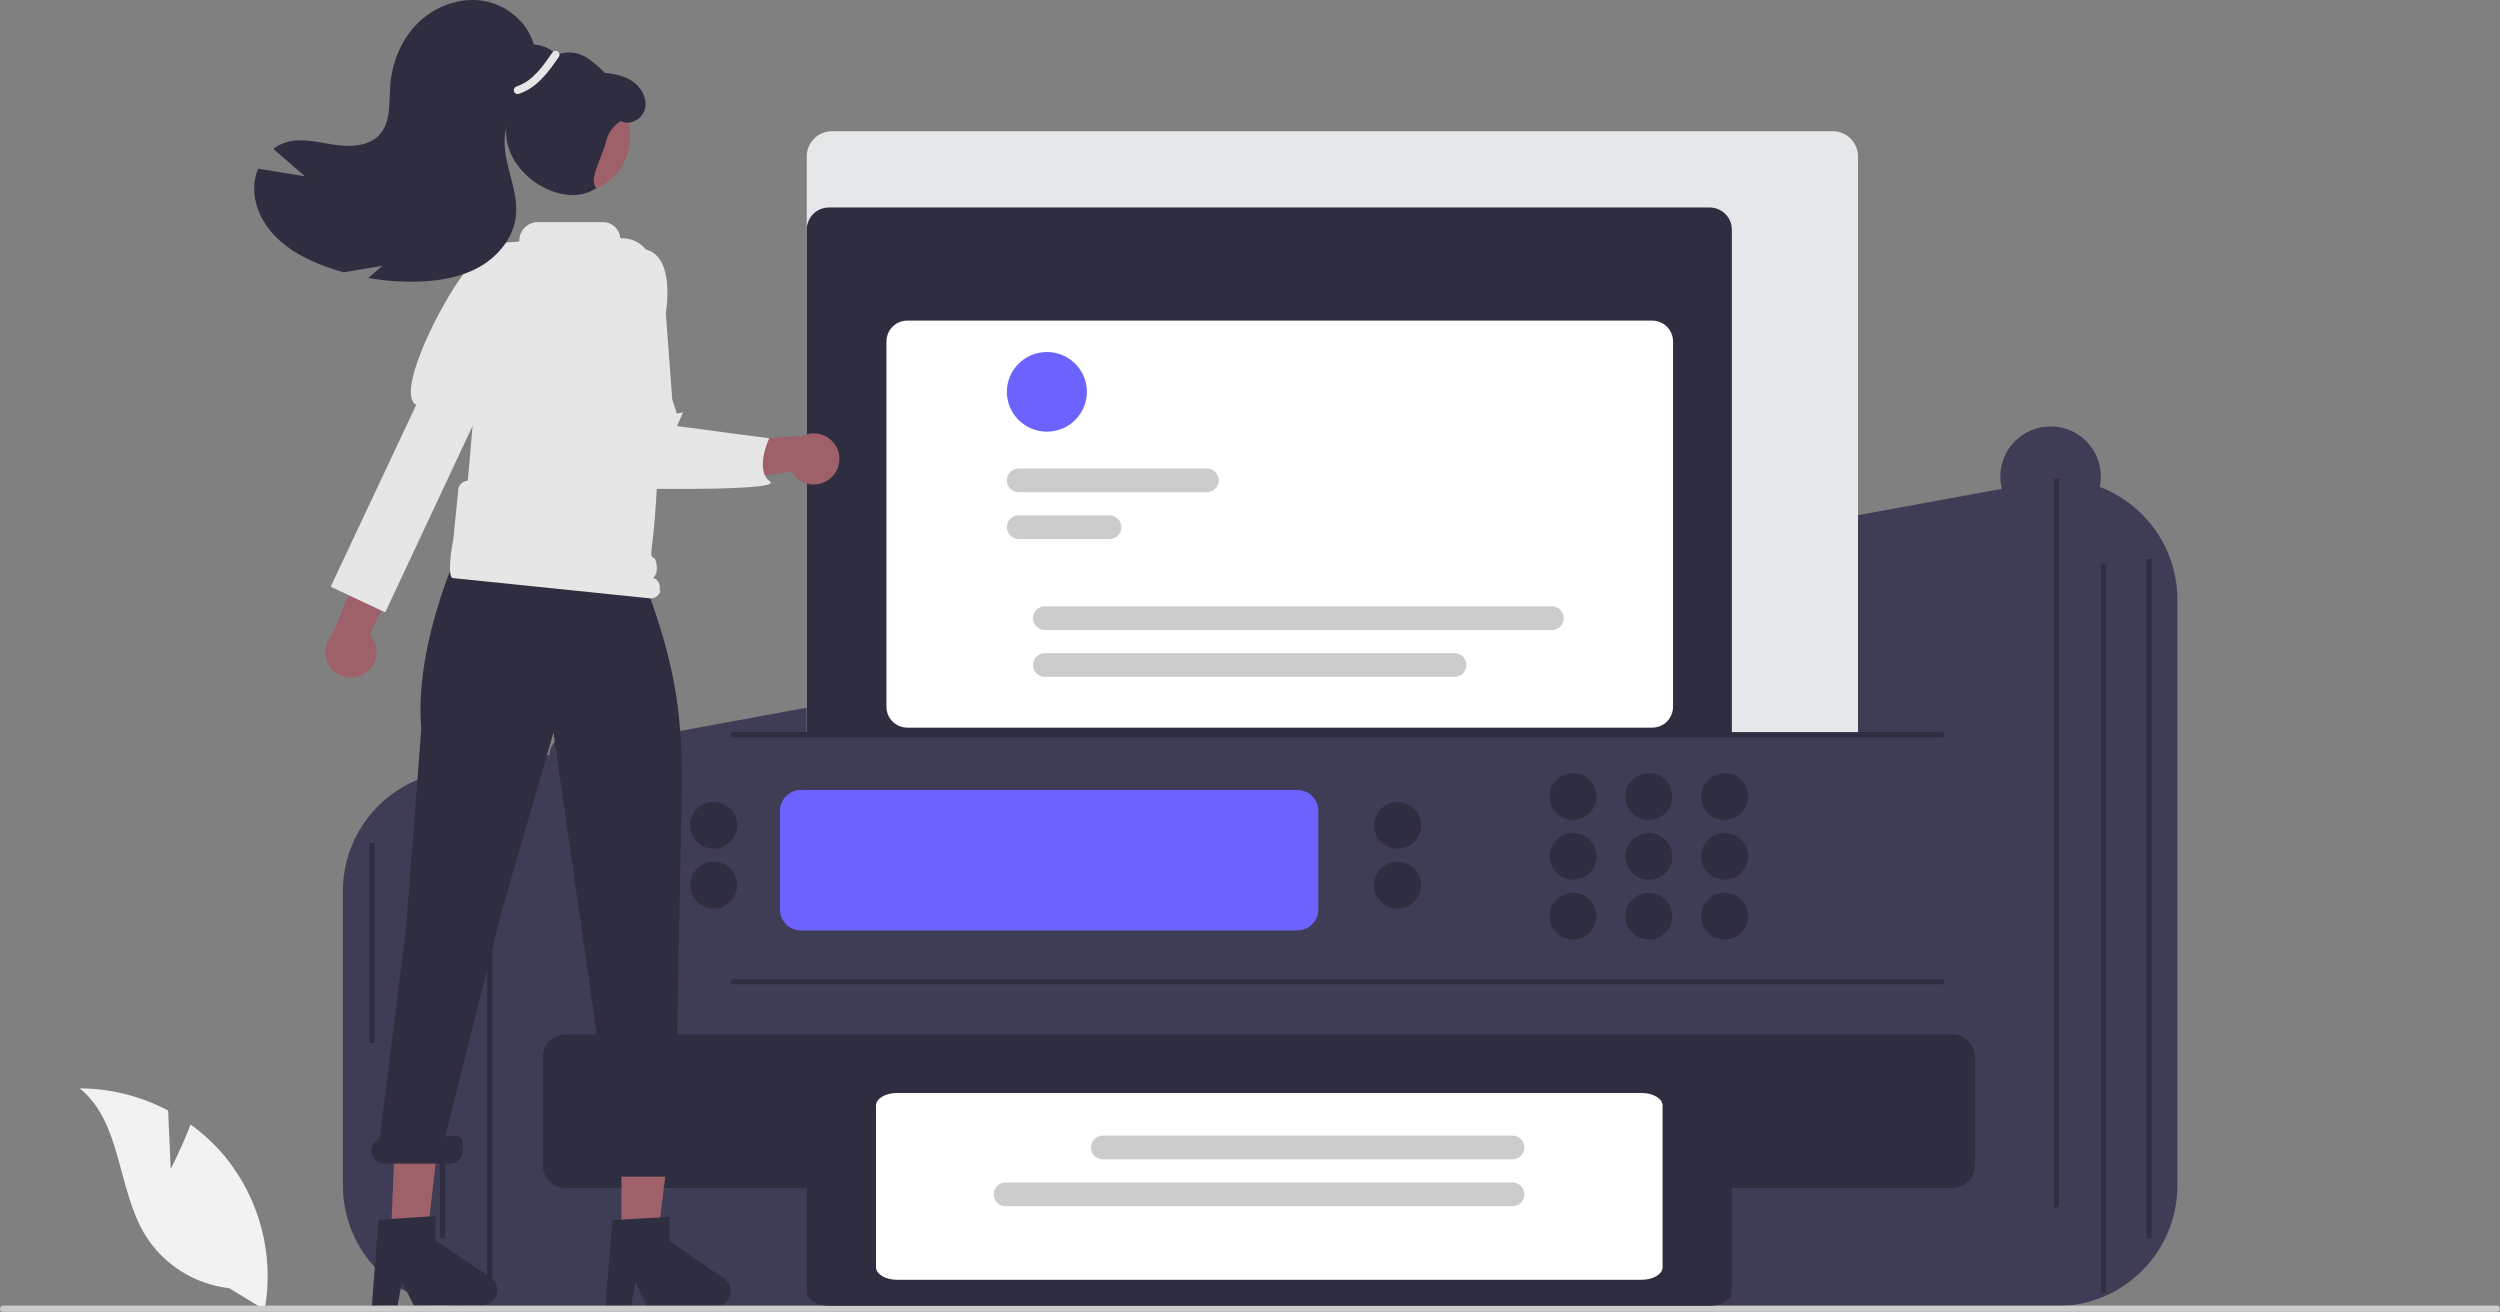
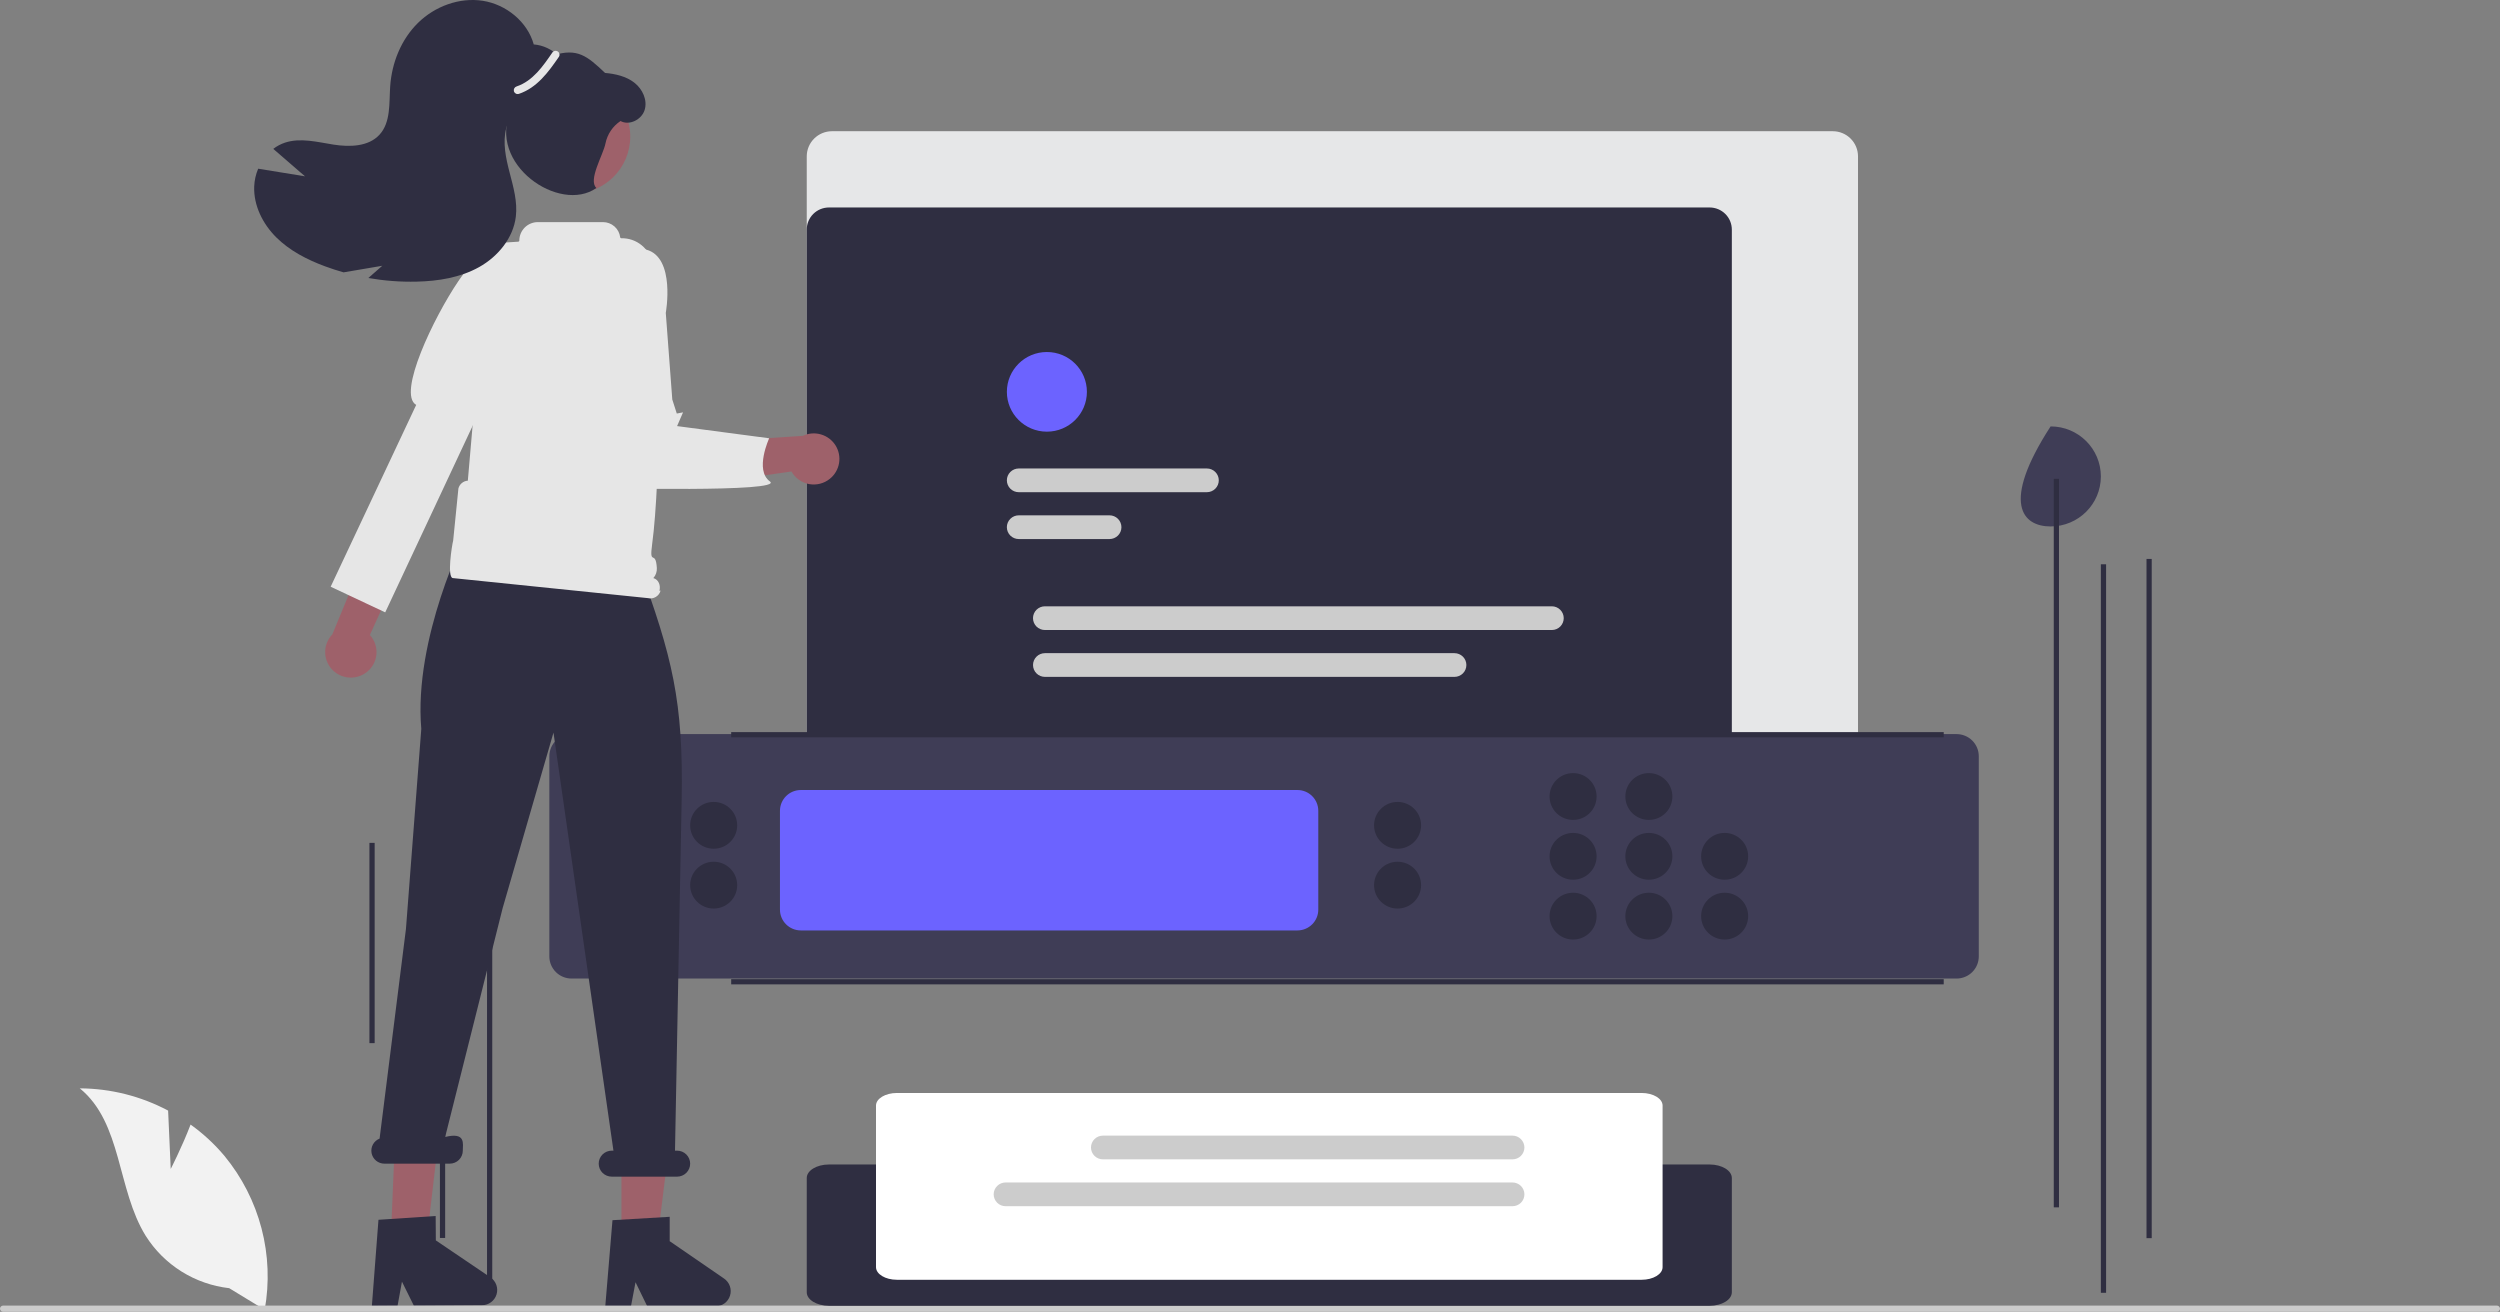
<svg xmlns="http://www.w3.org/2000/svg" width="263" height="138" viewBox="0 0 263 138" fill="none">
  <rect x="0" y="0" width="263" height="138" fill="#808080" stroke="none" />
  <g clip-path="url(#clip0_328_277)">
-     <path d="M216.331 137.414H48.804C45.428 137.411 42.193 136.075 39.806 133.7C37.42 131.325 36.077 128.105 36.073 124.746V93.725C36.077 90.367 37.42 87.147 39.806 84.772C42.193 82.397 45.428 81.061 48.804 81.057L216.331 50.374C219.706 50.378 222.942 51.714 225.329 54.089C227.715 56.464 229.058 59.684 229.061 63.042V124.746C229.058 128.105 227.715 131.325 225.329 133.7C222.942 136.075 219.706 137.411 216.331 137.414Z" fill="#3F3D56" />
    <path d="M51.785 86.825H51.235V136.002H51.785V86.825Z" fill="#2F2E41" />
    <path d="M39.414 88.67H38.864V109.738H39.414V88.67Z" fill="#2F2E41" />
    <path d="M46.83 81.057H46.28V130.234H46.83V81.057Z" fill="#2F2E41" />
    <path d="M192.807 80.646H87.526C86.822 80.646 86.147 80.367 85.649 79.871C85.151 79.376 84.871 78.704 84.87 78.004V16.447C84.871 15.746 85.151 15.074 85.649 14.579C86.147 14.083 86.822 13.805 87.526 13.804H192.807C193.511 13.805 194.186 14.083 194.684 14.579C195.182 15.074 195.462 15.746 195.463 16.447V78.004C195.462 78.704 195.182 79.376 194.684 79.871C194.186 80.367 193.511 80.646 192.807 80.646Z" fill="#E6E7E8" />
    <path d="M179.852 80.646H87.207C86.587 80.646 85.993 80.4 85.555 79.965C85.117 79.528 84.871 78.938 84.87 78.321V24.152C84.871 23.535 85.117 22.944 85.555 22.508C85.993 22.072 86.587 21.827 87.207 21.826H179.852C180.472 21.827 181.066 22.072 181.504 22.508C181.942 22.944 182.188 23.535 182.189 24.152V78.321C182.188 78.938 181.942 79.528 181.504 79.965C181.066 80.4 180.472 80.646 179.852 80.646Z" fill="#2F2E41" />
    <path d="M205.831 102.943H60.128C59.508 102.943 58.914 102.697 58.476 102.261C58.038 101.825 57.792 101.234 57.791 100.618V79.552C57.792 78.936 58.038 78.344 58.476 77.909C58.914 77.473 59.508 77.227 60.128 77.227H205.831C206.451 77.227 207.045 77.473 207.483 77.909C207.921 78.344 208.167 78.936 208.168 79.552V100.618C208.167 101.234 207.921 101.825 207.483 102.261C207.045 102.697 206.451 102.943 205.831 102.943Z" fill="#3F3D56" />
    <path d="M136.485 83.109H84.251C83.037 83.109 82.052 84.088 82.052 85.297V95.693C82.052 96.902 83.037 97.882 84.251 97.882H136.485C137.699 97.882 138.684 96.902 138.684 95.693V85.297C138.684 84.088 137.699 83.109 136.485 83.109Z" fill="#6C63FF" />
    <path d="M165.488 86.255C166.854 86.255 167.962 85.152 167.962 83.793C167.962 82.433 166.854 81.33 165.488 81.33C164.121 81.33 163.014 82.433 163.014 83.793C163.014 85.152 164.121 86.255 165.488 86.255Z" fill="#2F2E41" />
    <path d="M173.461 86.255C174.827 86.255 175.935 85.152 175.935 83.793C175.935 82.433 174.827 81.33 173.461 81.33C172.094 81.33 170.986 82.433 170.986 83.793C170.986 85.152 172.094 86.255 173.461 86.255Z" fill="#2F2E41" />
-     <path d="M181.433 86.255C182.799 86.255 183.907 85.152 183.907 83.793C183.907 82.433 182.799 81.33 181.433 81.33C180.066 81.33 178.958 82.433 178.958 83.793C178.958 85.152 180.066 86.255 181.433 86.255Z" fill="#2F2E41" />
    <path d="M165.488 92.547C166.854 92.547 167.962 91.445 167.962 90.085C167.962 88.725 166.854 87.623 165.488 87.623C164.121 87.623 163.014 88.725 163.014 90.085C163.014 91.445 164.121 92.547 165.488 92.547Z" fill="#2F2E41" />
    <path d="M173.461 92.547C174.827 92.547 175.935 91.445 175.935 90.085C175.935 88.725 174.827 87.623 173.461 87.623C172.094 87.623 170.986 88.725 170.986 90.085C170.986 91.445 172.094 92.547 173.461 92.547Z" fill="#2F2E41" />
    <path d="M181.433 92.547C182.799 92.547 183.907 91.445 183.907 90.085C183.907 88.725 182.799 87.623 181.433 87.623C180.066 87.623 178.958 88.725 178.958 90.085C178.958 91.445 180.066 92.547 181.433 92.547Z" fill="#2F2E41" />
    <path d="M165.488 98.84C166.854 98.84 167.962 97.737 167.962 96.377C167.962 95.017 166.854 93.915 165.488 93.915C164.121 93.915 163.014 95.017 163.014 96.377C163.014 97.737 164.121 98.84 165.488 98.84Z" fill="#2F2E41" />
    <path d="M147.025 89.287C148.391 89.287 149.499 88.185 149.499 86.825C149.499 85.465 148.391 84.362 147.025 84.362C145.659 84.362 144.551 85.465 144.551 86.825C144.551 88.185 145.659 89.287 147.025 89.287Z" fill="#2F2E41" />
    <path d="M147.025 95.579C148.391 95.579 149.499 94.477 149.499 93.117C149.499 91.757 148.391 90.655 147.025 90.655C145.659 90.655 144.551 91.757 144.551 93.117C144.551 94.477 145.659 95.579 147.025 95.579Z" fill="#2F2E41" />
-     <path d="M215.723 55.383C218.643 55.383 221.011 53.027 221.011 50.121C221.011 47.214 218.643 44.858 215.723 44.858C212.803 44.858 210.435 47.214 210.435 50.121C210.435 53.027 212.803 55.383 215.723 55.383Z" fill="#3F3D56" />
+     <path d="M215.723 55.383C218.643 55.383 221.011 53.027 221.011 50.121C221.011 47.214 218.643 44.858 215.723 44.858C210.435 53.027 212.803 55.383 215.723 55.383Z" fill="#3F3D56" />
    <path d="M75.079 89.287C76.446 89.287 77.553 88.185 77.553 86.825C77.553 85.465 76.446 84.362 75.079 84.362C73.713 84.362 72.605 85.465 72.605 86.825C72.605 88.185 73.713 89.287 75.079 89.287Z" fill="#2F2E41" />
    <path d="M75.079 95.579C76.446 95.579 77.553 94.477 77.553 93.117C77.553 91.757 76.446 90.655 75.079 90.655C73.713 90.655 72.605 91.757 72.605 93.117C72.605 94.477 73.713 95.579 75.079 95.579Z" fill="#2F2E41" />
    <path d="M173.461 98.84C174.827 98.84 175.935 97.737 175.935 96.377C175.935 95.017 174.827 93.915 173.461 93.915C172.094 93.915 170.986 95.017 170.986 96.377C170.986 97.737 172.094 98.84 173.461 98.84Z" fill="#2F2E41" />
    <path d="M181.433 98.84C182.799 98.84 183.907 97.737 183.907 96.377C183.907 95.017 182.799 93.915 181.433 93.915C180.066 93.915 178.958 95.017 178.958 96.377C178.958 97.737 180.066 98.84 181.433 98.84Z" fill="#2F2E41" />
-     <path d="M205.419 124.966H59.441C58.821 124.966 58.227 124.721 57.789 124.285C57.351 123.849 57.105 123.258 57.104 122.641V111.151C57.105 110.534 57.351 109.943 57.789 109.507C58.227 109.071 58.821 108.826 59.441 108.825H205.419C206.039 108.826 206.632 109.071 207.071 109.507C207.509 109.943 207.755 110.534 207.756 111.151V122.641C207.755 123.258 207.509 123.849 207.071 124.285C206.632 124.721 206.039 124.966 205.419 124.966Z" fill="#2F2E41" />
-     <path d="M95.454 33.727H173.804C174.387 33.727 174.947 33.958 175.359 34.368C175.772 34.779 176.003 35.336 176.003 35.916V74.359C176.003 74.94 175.772 75.496 175.359 75.907C174.947 76.317 174.387 76.548 173.804 76.548H95.454C94.871 76.548 94.311 76.317 93.899 75.907C93.487 75.496 93.255 74.94 93.255 74.359V35.916C93.255 35.629 93.312 35.344 93.422 35.078C93.533 34.813 93.695 34.572 93.899 34.368C94.103 34.165 94.346 34.004 94.612 33.894C94.879 33.784 95.165 33.727 95.454 33.727Z" fill="white" />
    <path d="M110.133 45.411C112.458 45.411 114.342 43.535 114.342 41.222C114.342 38.908 112.458 37.032 110.133 37.032C107.808 37.032 105.923 38.908 105.923 41.222C105.923 43.535 107.808 45.411 110.133 45.411Z" fill="#6C63FF" />
    <path d="M126.96 51.779H107.177C106.844 51.779 106.526 51.648 106.29 51.414C106.055 51.181 105.923 50.864 105.922 50.534C105.921 50.203 106.052 49.886 106.287 49.651C106.521 49.417 106.839 49.285 107.171 49.284H126.96C127.125 49.283 127.288 49.315 127.441 49.378C127.593 49.44 127.731 49.532 127.848 49.648C127.964 49.763 128.057 49.901 128.12 50.052C128.184 50.203 128.216 50.365 128.216 50.529C128.217 50.693 128.184 50.856 128.122 51.007C128.059 51.159 127.966 51.296 127.85 51.412C127.734 51.528 127.596 51.62 127.444 51.683C127.291 51.746 127.128 51.779 126.964 51.779H126.96Z" fill="#CCCCCC" />
    <path d="M116.723 56.708H107.176C106.844 56.709 106.525 56.578 106.289 56.344C106.054 56.11 105.921 55.793 105.921 55.462C105.92 55.132 106.052 54.814 106.287 54.58C106.521 54.345 106.84 54.213 107.173 54.213H116.723C117.055 54.213 117.374 54.345 117.608 54.579C117.843 54.813 117.975 55.13 117.975 55.461C117.975 55.791 117.843 56.108 117.608 56.342C117.374 56.576 117.055 56.708 116.723 56.708Z" fill="#CCCCCC" />
    <path d="M163.249 66.278H109.926C109.593 66.278 109.275 66.147 109.039 65.914C108.804 65.68 108.672 65.363 108.671 65.032C108.671 64.702 108.802 64.384 109.037 64.15C109.272 63.916 109.59 63.784 109.922 63.783H163.249C163.414 63.783 163.577 63.815 163.729 63.877C163.881 63.94 164.02 64.032 164.136 64.147C164.253 64.263 164.346 64.4 164.409 64.552C164.472 64.703 164.505 64.865 164.505 65.029C164.505 65.193 164.473 65.355 164.41 65.507C164.347 65.658 164.255 65.796 164.139 65.912C164.022 66.028 163.884 66.12 163.732 66.183C163.58 66.246 163.417 66.278 163.252 66.278H163.249Z" fill="#CCCCCC" />
    <path d="M153.012 71.208H109.926C109.593 71.207 109.275 71.076 109.04 70.842C108.806 70.608 108.674 70.291 108.674 69.96C108.674 69.63 108.806 69.313 109.04 69.079C109.275 68.845 109.593 68.713 109.926 68.713H153.012C153.344 68.713 153.662 68.845 153.897 69.079C154.132 69.313 154.263 69.63 154.263 69.96C154.263 70.291 154.132 70.608 153.897 70.842C153.662 71.076 153.344 71.207 153.012 71.208Z" fill="#CCCCCC" />
    <path d="M17.96 122.973L17.686 116.835C14.826 115.314 11.637 114.511 8.395 114.495C12.857 118.125 12.3 125.124 15.325 130.006C16.28 131.521 17.566 132.803 19.087 133.757C20.608 134.711 22.325 135.312 24.111 135.516L27.845 137.791C28.357 134.948 28.244 132.029 27.514 129.234C26.783 126.439 25.453 123.835 23.613 121.601C22.569 120.358 21.372 119.25 20.049 118.305C19.155 120.652 17.96 122.973 17.96 122.973Z" fill="#F2F2F2" />
    <path d="M38.359 70.862C38.691 70.654 38.973 70.376 39.185 70.047C39.397 69.719 39.534 69.348 39.587 68.962C39.639 68.575 39.606 68.181 39.489 67.808C39.372 67.436 39.175 67.093 38.91 66.805L47.814 47.171L42.877 47.592L34.96 66.741C34.502 67.215 34.235 67.839 34.21 68.496C34.184 69.153 34.401 69.796 34.82 70.304C35.239 70.812 35.831 71.149 36.483 71.252C37.135 71.355 37.803 71.216 38.359 70.862Z" fill="#9E616A" />
    <path d="M54.535 28.715L52.175 25.921C52.175 25.921 50.83 25.726 48.213 29.585C45.637 33.385 41.758 41.45 43.785 42.595L34.786 61.723L40.525 64.422L50.202 43.771L54.492 37.962L54.535 28.715Z" fill="#E6E6E6" />
    <path d="M50.128 61.611L66.623 61.337L67.998 50.12H50.128V61.611Z" fill="#9E616A" />
    <path d="M65.377 130.234L69.185 130.233L70.997 115.617L65.377 115.617L65.377 130.234Z" fill="#9E616A" />
    <path d="M41.118 130.183L44.926 130.156L46.635 115.527L41.682 116.658L41.118 130.183Z" fill="#9E616A" />
    <path d="M53.028 40.461L52.165 42.693L52.337 44.925L69.224 50.746L68.386 40.976L66.488 38.743L53.028 40.461Z" fill="#FFB6B6" />
    <path d="M60.272 20.371C63.603 20.371 66.303 17.684 66.303 14.369C66.303 11.054 63.603 8.367 60.272 8.367C56.941 8.367 54.241 11.054 54.241 14.369C54.241 17.684 56.941 20.371 60.272 20.371Z" fill="#9E616A" />
    <path d="M64.433 128.364L70.452 128.007V130.573L76.175 134.507C76.458 134.701 76.671 134.98 76.783 135.303C76.895 135.626 76.9 135.977 76.798 136.303C76.696 136.629 76.491 136.915 76.215 137.117C75.938 137.32 75.603 137.429 75.26 137.429H68.093L66.858 134.89L66.376 137.429H63.674L64.433 128.364Z" fill="#2F2E41" />
    <path d="M39.815 128.322L45.832 127.923L45.85 130.489L51.601 134.383C51.885 134.575 52.099 134.853 52.214 135.175C52.328 135.497 52.336 135.848 52.236 136.175C52.136 136.502 51.934 136.788 51.658 136.993C51.383 137.197 51.049 137.309 50.706 137.311L43.54 137.361L42.286 134.831L41.822 137.373L39.12 137.392L39.815 128.322Z" fill="#2F2E41" />
    <path d="M39.933 119.78L42.706 97.724L44.32 76.68C43.496 67.104 49.029 56.139 49.029 56.139L51.193 46.586L67.177 59.439L67.173 59.422C70.728 69.071 71.906 73.838 71.711 84.112L71.01 121.049H71.23C71.595 121.049 71.944 121.193 72.202 121.449C72.46 121.706 72.605 122.054 72.605 122.417C72.605 122.779 72.46 123.127 72.202 123.384C71.944 123.64 71.595 123.784 71.23 123.784H64.357C63.993 123.784 63.643 123.64 63.385 123.384C63.128 123.127 62.983 122.779 62.983 122.417C62.983 122.054 63.128 121.706 63.385 121.449C63.643 121.193 63.993 121.049 64.357 121.049H64.534L58.226 77.069L52.878 95.535L46.83 119.61C49.029 119.063 48.687 120.331 48.687 121.049C48.687 121.411 48.542 121.759 48.285 122.016C48.027 122.272 47.677 122.417 47.313 122.417H40.44C40.12 122.417 39.811 122.306 39.564 122.104C39.318 121.901 39.15 121.619 39.09 121.307C39.03 120.994 39.081 120.671 39.235 120.392C39.389 120.113 39.636 119.897 39.933 119.78Z" fill="#2F2E41" />
    <path d="M47.675 56.858L48.225 51.386C48.282 51.163 48.409 50.963 48.587 50.816C48.765 50.669 48.986 50.581 49.216 50.567C49.446 47.96 50.409 36.715 50.467 36.225L50.469 36.204L50.907 26.887C50.923 26.548 51.064 26.228 51.303 25.986C51.541 25.744 51.861 25.598 52.2 25.576L54.515 25.426C54.547 25.425 54.577 25.411 54.599 25.389C54.621 25.366 54.634 25.335 54.634 25.304C54.634 24.79 54.839 24.297 55.204 23.934C55.569 23.571 56.064 23.366 56.58 23.366H63.434C63.878 23.367 64.307 23.528 64.64 23.82C64.972 24.113 65.187 24.516 65.242 24.954C65.245 24.985 65.259 25.012 65.282 25.032C65.305 25.053 65.335 25.063 65.365 25.063L65.366 25.063C66.145 25.047 66.903 25.309 67.504 25.802C68.106 26.295 68.509 26.987 68.642 27.75C69.579 33.176 69.532 50.414 68.604 57.26C68.281 59.642 68.977 57.755 69.099 59.749C69.112 59.942 69.085 60.135 69.022 60.318C68.959 60.5 68.861 60.669 68.732 60.813C69.298 60.977 69.517 61.585 69.372 62.158L69.493 62.128C69.421 62.41 69.241 62.651 68.99 62.8C68.74 62.949 68.441 62.993 68.158 62.922L47.619 60.812C47.03 60.664 47.527 57.444 47.675 56.858Z" fill="#E6E6E6" />
    <path d="M87.302 50.368C86.998 50.615 86.643 50.792 86.263 50.888C85.883 50.984 85.486 50.996 85.101 50.923C84.715 50.849 84.351 50.693 84.033 50.464C83.715 50.236 83.451 49.94 83.26 49.599L73.973 50.942L75.942 46.417L84.454 45.851C85.051 45.57 85.731 45.516 86.365 45.701C86.999 45.885 87.543 46.294 87.894 46.851C88.245 47.408 88.378 48.073 88.269 48.721C88.16 49.37 87.816 49.956 87.302 50.368Z" fill="#9E616A" />
    <path d="M70.04 32.915C70.04 32.915 71.103 27.066 67.966 26.256C64.83 25.446 63.161 30.693 63.161 30.693C60.635 38.446 60.331 43.787 63.014 45.886L62.962 51.335C62.962 51.335 82.611 51.827 80.988 50.642C79.364 49.457 80.918 46.107 80.918 46.107L71.229 44.825L71.857 43.379L71.198 43.505L70.725 42.028L70.04 32.915Z" fill="#E6E6E6" />
    <path d="M32.085 18.549C30.973 17.587 29.86 16.625 28.748 15.662C29.118 15.377 29.533 15.155 29.976 15.007C31.611 14.466 33.383 14.945 35.082 15.212C36.783 15.479 38.761 15.436 39.922 14.172C41.127 12.857 40.926 10.848 41.048 9.076C41.217 6.601 42.203 4.149 43.974 2.407C45.746 0.665 48.329 -0.3 50.791 0.083C53.252 0.469 55.488 2.285 56.151 4.673C57.154 4.756 58.091 5.202 58.786 5.925C59.481 6.649 59.885 7.601 59.923 8.601C59.928 9.537 59.554 10.514 58.783 11.052C58.013 11.59 56.834 11.558 56.216 10.85L57.116 9.888C55.536 9.813 53.639 11.967 53.252 13.495C52.865 15.019 53.214 16.624 53.61 18.147C54.006 19.671 54.454 21.229 54.266 22.791C53.996 25.038 52.393 26.983 50.41 28.094C48.427 29.205 46.105 29.576 43.831 29.629C42.129 29.669 40.427 29.54 38.75 29.246C39.239 28.817 39.727 28.387 40.216 27.959L36.142 28.652C35.482 28.465 34.826 28.251 34.179 28.012C32.3 27.314 30.472 26.374 29.056 24.964C27.639 23.55 26.669 21.614 26.742 19.62C26.767 18.975 26.909 18.341 27.161 17.747C28.803 18.013 30.444 18.281 32.085 18.549Z" fill="#2F2E41" />
    <path d="M66.73 8.695C65.865 8.024 64.745 7.77 63.653 7.673C61.754 5.87 60.745 5.042 58.236 5.809C55.727 6.576 54.852 9.184 53.768 11.563C51.171 17.267 58.891 22.511 62.739 19.775C61.834 18.942 63.468 16.285 63.698 15.079C63.893 14.12 64.461 13.275 65.278 12.731C66.196 13.242 67.498 12.591 67.814 11.577C68.139 10.535 67.595 9.366 66.73 8.695Z" fill="#2F2E41" />
    <path d="M1.44184e-06 137.674C-0 137.761 0.034 137.843 0.095 137.904C0.156 137.965 0.239 138 0.325 138H262.673C262.76 138 262.843 137.966 262.904 137.905C262.966 137.844 263 137.761 263 137.674C263 137.588 262.966 137.505 262.904 137.444C262.843 137.383 262.76 137.349 262.673 137.349H0.327C0.241 137.349 0.158 137.383 0.096 137.443C0.035 137.504 0 137.586 1.44184e-06 137.672V137.674Z" fill="#CCCCCC" />
    <path d="M179.852 137.368H87.207C85.917 137.367 84.872 136.732 84.87 135.948V123.924C84.872 123.14 85.917 122.505 87.207 122.504H179.852C181.142 122.505 182.187 123.14 182.189 123.924V135.948C182.187 136.732 181.142 137.367 179.852 137.368Z" fill="#2F2E41" />
    <path d="M172.704 134.632H94.355C93.14 134.632 92.155 134.038 92.155 133.305V116.307C92.155 115.575 93.14 114.981 94.355 114.981H172.704C173.919 114.981 174.904 115.575 174.904 116.307V133.305C174.904 134.038 173.919 134.632 172.704 134.632Z" fill="white" />
    <path d="M105.791 124.397H159.114C159.446 124.397 159.765 124.528 160 124.762C160.235 124.996 160.368 125.313 160.368 125.643C160.369 125.974 160.237 126.291 160.003 126.526C159.768 126.76 159.45 126.892 159.117 126.892H105.791C105.458 126.893 105.139 126.763 104.904 126.529C104.668 126.296 104.535 125.979 104.534 125.648C104.533 125.317 104.665 125 104.899 124.765C105.133 124.531 105.452 124.398 105.784 124.397H105.791Z" fill="#CCCCCC" />
    <path d="M116.028 119.468H159.114C159.446 119.468 159.765 119.599 160 119.833C160.235 120.067 160.367 120.385 160.368 120.715C160.368 121.046 160.236 121.364 160 121.598C159.765 121.832 159.446 121.963 159.114 121.963H116.028C115.863 121.963 115.7 121.932 115.548 121.869C115.396 121.807 115.257 121.715 115.141 121.6C115.024 121.484 114.931 121.347 114.868 121.195C114.805 121.044 114.772 120.882 114.771 120.718C114.771 120.554 114.803 120.392 114.866 120.241C114.929 120.089 115.021 119.951 115.137 119.835C115.253 119.719 115.391 119.627 115.543 119.564C115.695 119.501 115.858 119.468 116.022 119.468L116.028 119.468Z" fill="#CCCCCC" />
    <path d="M58.093 5.548C57.127 6.957 56.053 8.52 54.35 9.091C54.246 9.122 54.158 9.192 54.104 9.286C54.051 9.38 54.036 9.491 54.062 9.595C54.092 9.7 54.162 9.788 54.257 9.842C54.352 9.896 54.464 9.91 54.569 9.882C56.499 9.236 57.705 7.566 58.805 5.963C58.833 5.916 58.85 5.865 58.858 5.811C58.865 5.758 58.862 5.704 58.848 5.651C58.834 5.599 58.81 5.55 58.778 5.507C58.745 5.464 58.704 5.428 58.657 5.401C58.611 5.374 58.559 5.356 58.505 5.349C58.452 5.342 58.397 5.345 58.344 5.359C58.292 5.372 58.243 5.396 58.2 5.429C58.157 5.461 58.12 5.502 58.093 5.548Z" fill="#E6E6E6" />
    <path d="M216.605 50.374H216.056V127.013H216.605V50.374Z" fill="#2F2E41" />
    <path d="M221.561 59.363H221.011V136.002H221.561V59.363Z" fill="#2F2E41" />
    <path d="M226.361 58.8H225.812V130.255H226.361V58.8Z" fill="#2F2E41" />
    <path d="M204.479 77.018H76.921V77.565H204.479V77.018Z" fill="#2F2E41" />
    <path d="M204.479 103.008H76.921V103.555H204.479V103.008Z" fill="#2F2E41" />
  </g>
  <defs>
    <clipPath id="clip0_328_277">
      <rect width="263" height="138" fill="white" />
    </clipPath>
  </defs>
</svg>